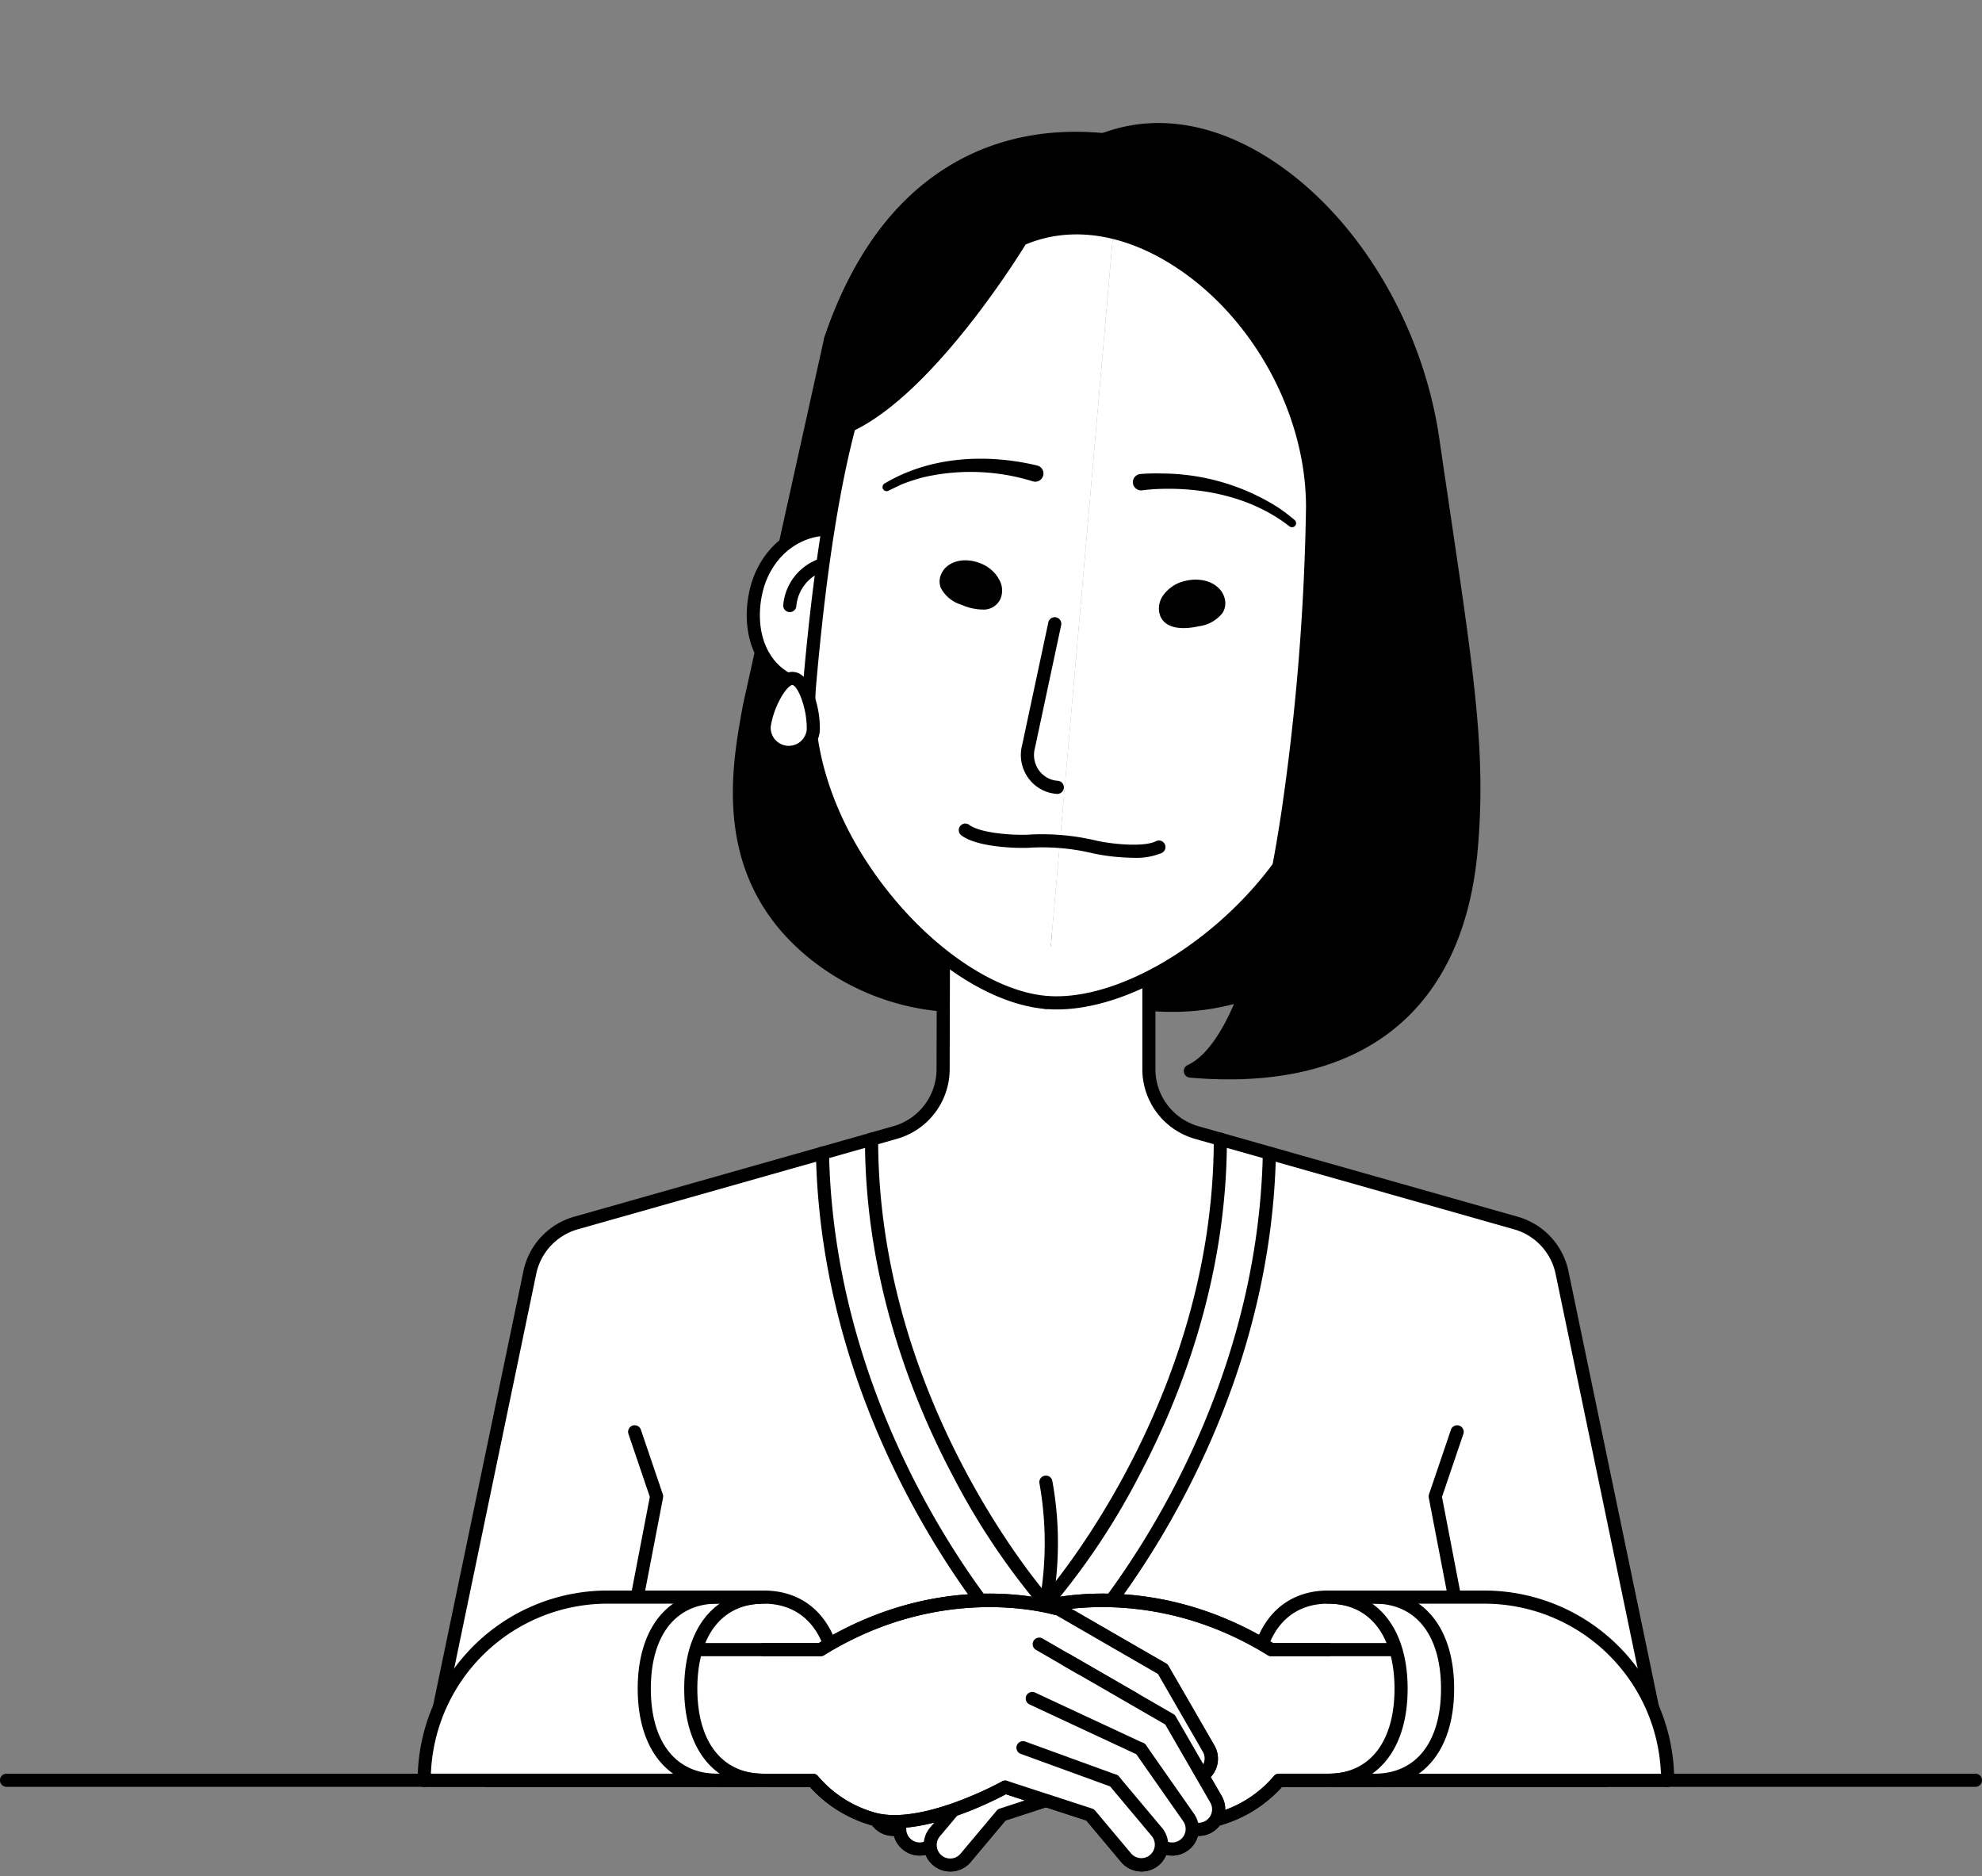
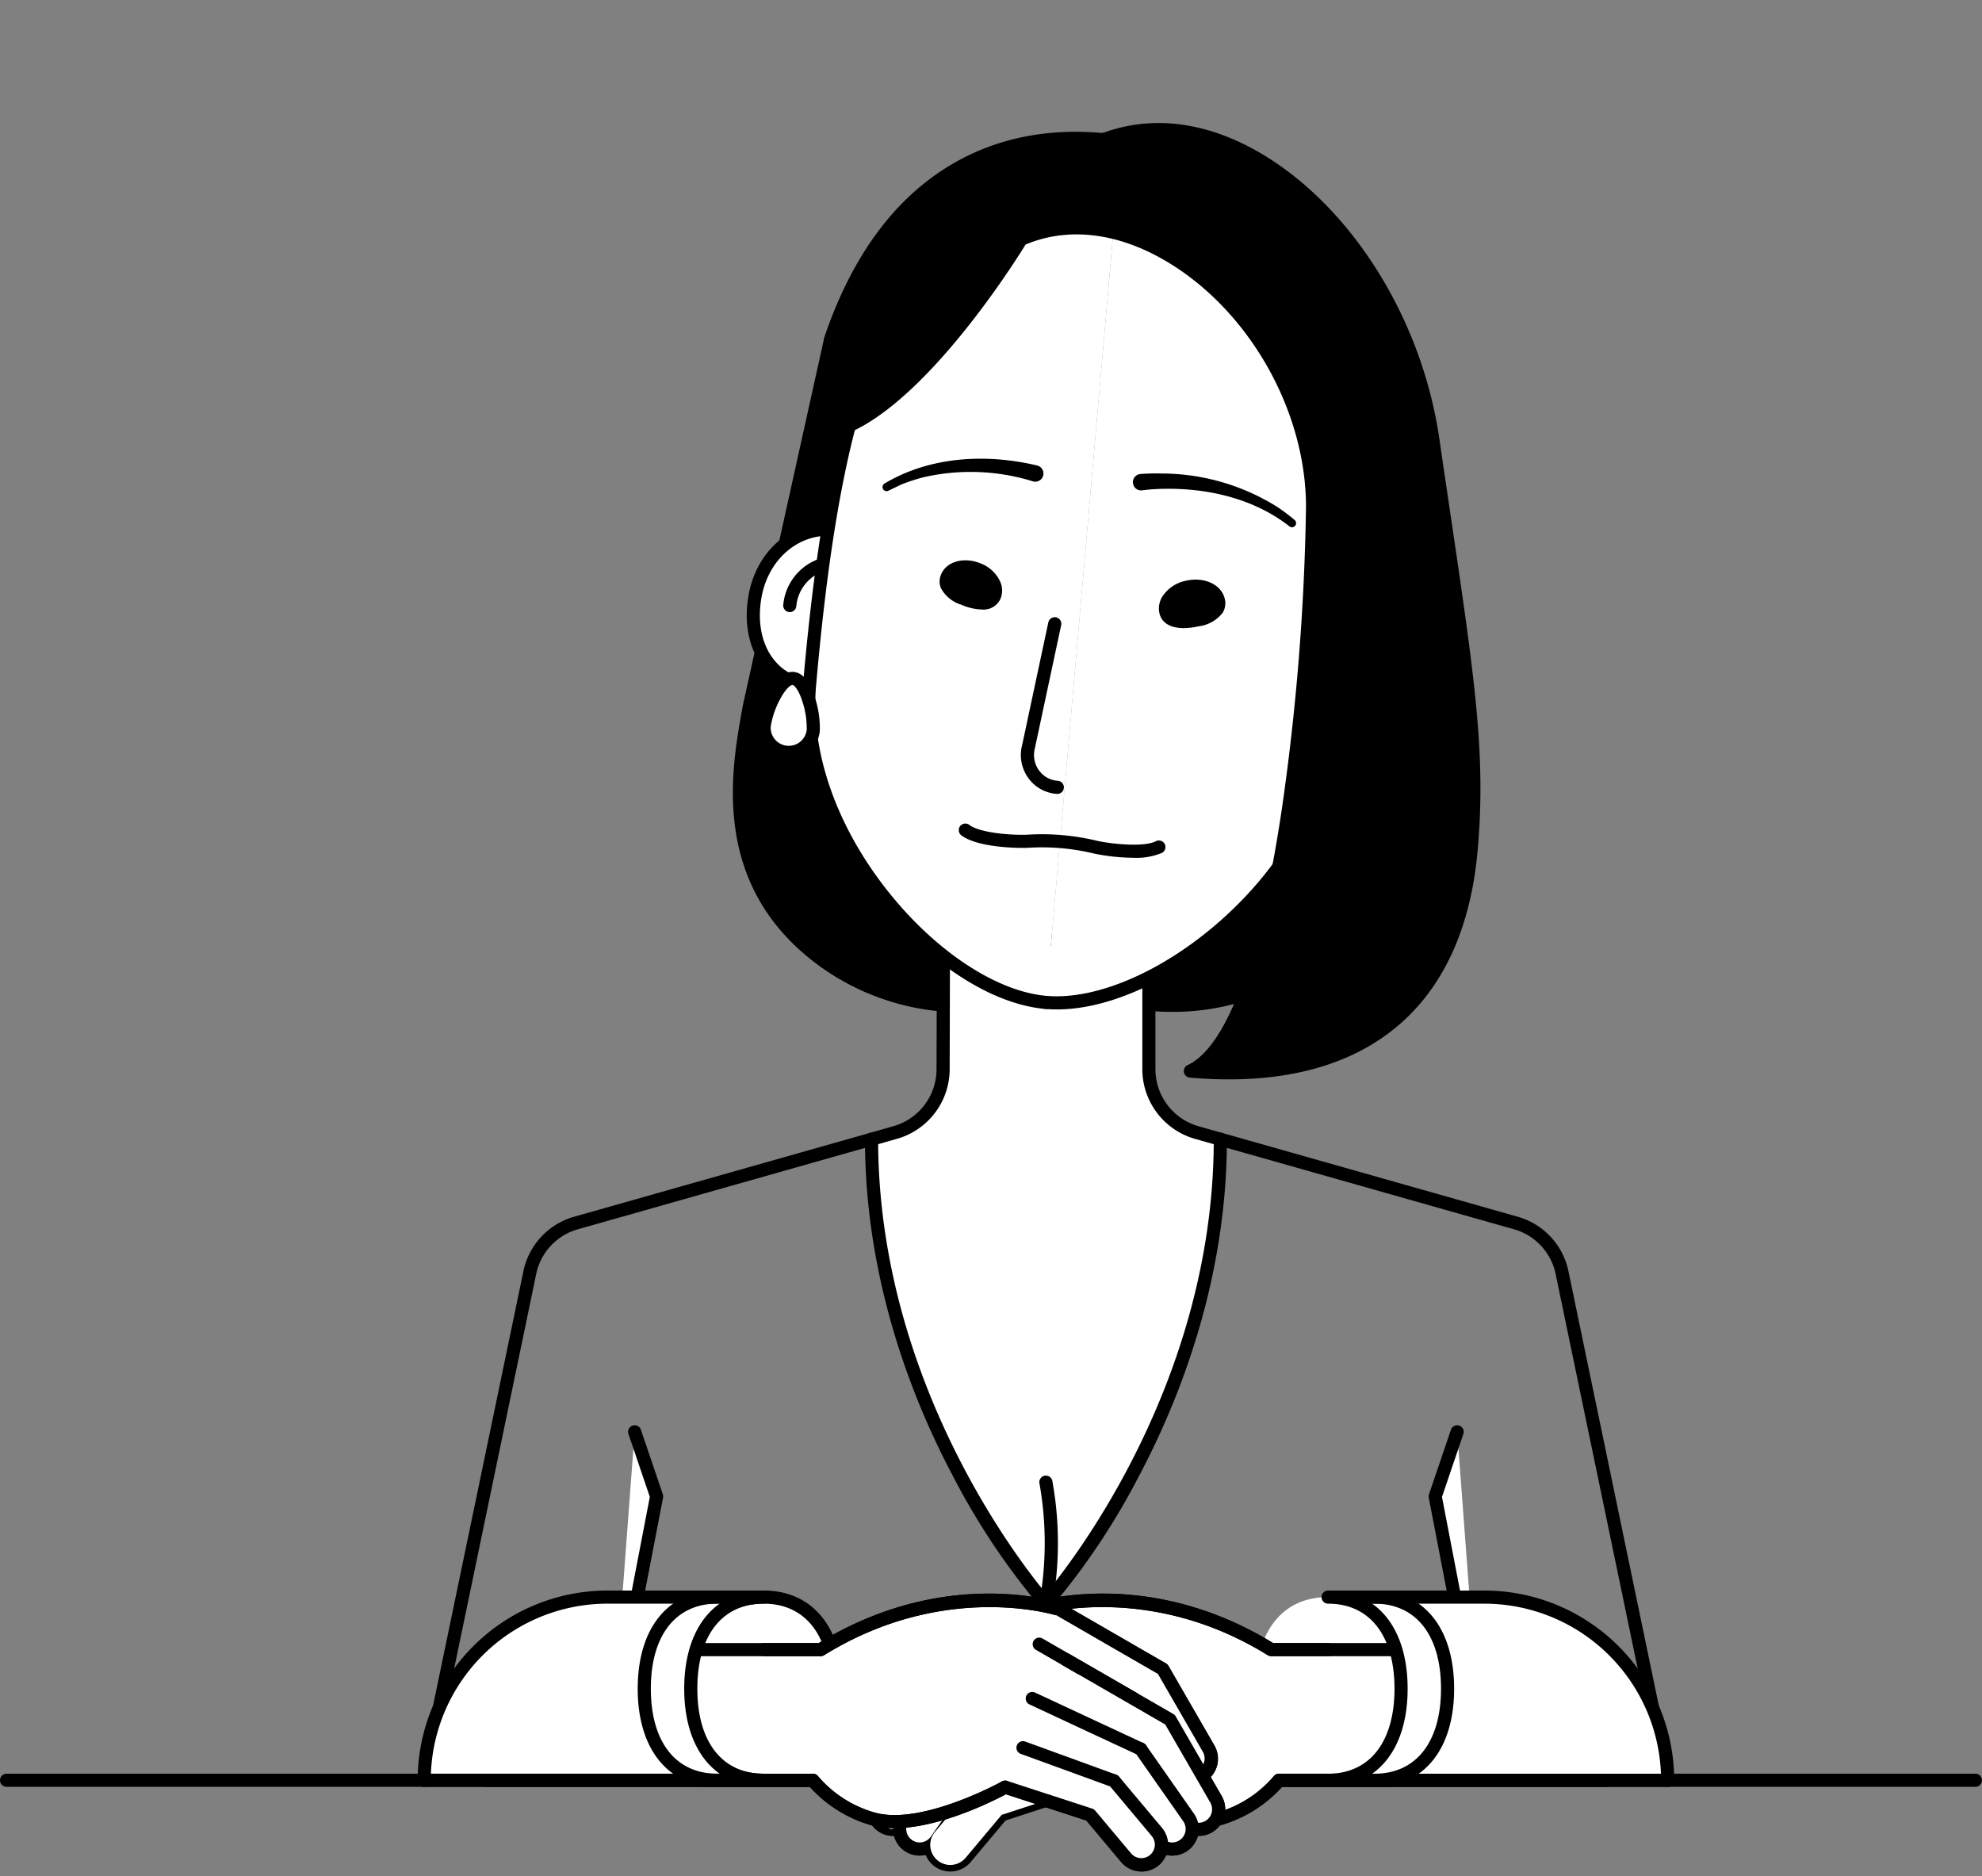
<svg xmlns="http://www.w3.org/2000/svg" width="280" height="265" viewBox="0 0 280 265">
  <rect x="0" y="0" width="280" height="265" fill="#808080" stroke="none" />
  <defs>
    <clipPath id="a">
      <rect width="280" height="265" transform="translate(0 -17.382)" fill="none" />
    </clipPath>
  </defs>
  <g transform="translate(0 17.381)">
    <g transform="translate(0 0)" clip-path="url(#a)">
      <path d="M370.885,189.41c0,8.564.491,24.271-15.255,32.81s-30.94.671-30.94.671" transform="translate(-174.171 -101.604)" />
      <path d="M338.739,226.081a36.462,36.462,0,0,1-15.549-3.44.927.927,0,0,1,.852-1.647c.148.076,14.963,7.531,30.072-.662,14.808-8.031,14.785-22.559,14.771-31.239v-.757a.927.927,0,1,1,1.854,0v.754c.014,8.5.039,24.314-15.741,32.871a33.766,33.766,0,0,1-16.26,4.12" transform="translate(-173.099 -100.531)" />
      <path d="M226.694,84.973c-1.487,8.434-4.7,23.817,9.326,34.961s30.354,6.034,30.354,6.034L276.979,4.75c1.278.867-26.986-6.645-38.809,28.386Z" transform="translate(-120.852 -2.479)" />
      <path d="M256.111,127.049a34.423,34.423,0,0,1-21.715-7.435c-14.055-11.168-11.283-26.74-9.794-35.106l.131-.742.008-.039,11.476-51.837a.92.92,0,0,1,.026-.1c6.8-20.159,20.617-30.45,38.91-28.984.148.012.306.025.435.033a.929.929,0,0,1,.862.095.965.965,0,0,1,.4,1.125c-.007.02-.014.039-.022.057L266.25,125a.928.928,0,0,1-.647.8,34.271,34.271,0,0,1-9.492,1.242M226.557,84.108l-.128.725c-1.521,8.546-4.067,22.849,9.121,33.329,11.988,9.524,25.9,6.78,28.91,6.033L274.918,4.65a33.867,33.867,0,0,0-16.374,2.5C249.2,11.228,242.292,19.7,238.018,32.339Z" transform="translate(-119.805 -1.433)" />
-       <path d="M304.935,400.182l-14.886-71.569a9.271,9.271,0,0,0-6.573-7.152l-41.733-11.83H192.471l-41.733,11.83a9.272,9.272,0,0,0-6.573,7.152l-14.886,71.569" transform="translate(-69.348 -166.094)" fill="#fff" />
      <path d="M303.861,400.036a.927.927,0,0,1-.907-.738l-14.886-71.569a8.311,8.311,0,0,0-5.918-6.449l-41.609-11.794H191.527L149.918,321.28A8.306,8.306,0,0,0,144,327.717L129.114,399.3a.927.927,0,1,1-1.815-.377l14.886-71.569a10.144,10.144,0,0,1,7.228-7.855l41.733-11.83a.919.919,0,0,1,.253-.035H240.67a.913.913,0,0,1,.253.035l41.733,11.83a10.15,10.15,0,0,1,7.23,7.866L304.77,398.92a.927.927,0,0,1-.719,1.1.947.947,0,0,1-.19.019" transform="translate(-68.275 -165.021)" />
      <line x2="278.146" transform="translate(0.927 234.088)" fill="#fff" />
      <path d="M279.073,504.816H.927a.927.927,0,0,1,0-1.854H279.073a.927.927,0,1,1,0,1.854" transform="translate(0 -269.801)" />
      <path d="M290.229,342.593s-24.636-27.3-24.636-65.583l3.368-.955a9.272,9.272,0,0,0,6.743-8.9l.048-18.341h29.019V267.14a9.272,9.272,0,0,0,6.743,8.92l3.35.949c0,38.285-24.636,65.583-24.636,65.583" transform="translate(-142.47 -133.473)" fill="#fff" />
      <path d="M289.157,342.448a.928.928,0,0,1-.688-.306A99.544,99.544,0,0,1,276.02,323.52c-5.669-10.686-12.426-27.616-12.426-47.583a.927.927,0,0,1,.674-.892l3.368-.954a8.381,8.381,0,0,0,6.069-8.006l.049-18.341a.927.927,0,0,1,.927-.925H303.7a.927.927,0,0,1,.927.927v18.321A8.378,8.378,0,0,0,310.7,274.1l3.35.949a.927.927,0,0,1,.674.892c0,19.968-6.757,36.9-12.426,47.583a99.546,99.546,0,0,1-12.448,18.621.928.928,0,0,1-.688.306m-23.706-65.811c.268,33.524,19.765,58.706,23.706,63.454,3.941-4.748,23.437-29.93,23.705-63.454l-2.672-.758a10.238,10.238,0,0,1-7.417-9.812V248.673H275.606l-.046,17.416a10.242,10.242,0,0,1-7.417,9.785Z" transform="translate(-141.398 -132.4)" />
      <path d="M305.242,495.693H147.152a.927.927,0,0,1-.927-.927v-7.884a.927.927,0,0,1,.927-.927h158.09a.927.927,0,0,1,.927.927v7.884a.927.927,0,0,1-.927.927m-157.163-1.854H304.315v-6.03H148.079Z" transform="translate(-78.439 -260.678)" />
      <path d="M443.578,440.126l-6.2-32.208,3.1-9.125" transform="translate(-234.621 -213.922)" fill="#fff" />
      <path d="M442.5,439.98a.927.927,0,0,1-.909-.752l-6.2-32.208a.929.929,0,0,1,.033-.473l3.1-9.125a.927.927,0,0,1,1.755.6l-3.02,8.892,6.152,31.967a.927.927,0,0,1-.735,1.086.948.948,0,0,1-.176.017" transform="translate(-233.548 -212.849)" />
      <path d="M186.722,440.126l6.2-32.208-3.1-9.125" transform="translate(-100.162 -213.922)" fill="#fff" />
      <path d="M185.651,439.98a.957.957,0,0,1-.176-.017.927.927,0,0,1-.735-1.086l6.152-31.967-3.02-8.892a.927.927,0,0,1,1.756-.6l3.1,9.125a.928.928,0,0,1,.033.473l-6.2,32.208a.927.927,0,0,1-.909.752" transform="translate(-99.09 -212.849)" />
      <path d="M317.665,431.142a.974.974,0,0,1-.162-.014.928.928,0,0,1-.752-1.075,47.9,47.9,0,0,0,.008-16.764.927.927,0,1,1,1.81-.4,48.983,48.983,0,0,1,.008,17.487.928.928,0,0,1-.912.766" transform="translate(-169.905 -221.094)" />
-       <path d="M281.134,387.721a.928.928,0,0,1-.688-.306l-5.162-5.72c-1.055-1.169-25.84-29.075-26.645-68.879a.927.927,0,0,1,.908-.946.943.943,0,0,1,.946.909c.791,39.12,25.132,66.527,26.168,67.674l4.474,4.957,4.474-4.957c1.036-1.147,25.377-28.56,26.168-67.674a.927.927,0,0,1,.926-.909h.019a.927.927,0,0,1,.908.946c-.805,39.8-25.59,67.71-26.645,68.879l-5.162,5.72a.928.928,0,0,1-.688.306" transform="translate(-133.375 -167.295)" />
      <path d="M404.729,475.607a9.227,9.227,0,1,0,0-18.454" transform="translate(-217.106 -245.228)" fill="#fff" />
      <path d="M403.656,475.461a.927.927,0,0,1,0-1.854,8.3,8.3,0,0,0,0-16.6.927.927,0,0,1,0-1.854,10.155,10.155,0,0,1,0,20.309" transform="translate(-216.033 -244.155)" />
      <path d="M382.493,462.088c0-7.133,3.175-12.936,10.308-12.936a12.936,12.936,0,1,1,0,25.872" transform="translate(-205.178 -240.936)" fill="#fff" />
-       <path d="M391.728,474.878a.927.927,0,0,1,0-1.854,12.009,12.009,0,1,0,0-24.018c-5.874,0-9.38,4.49-9.38,12.009a.927.927,0,1,1-1.854,0c0-8.552,4.3-13.864,11.235-13.864a13.863,13.863,0,1,1,0,27.726" transform="translate(-204.105 -239.863)" />
      <path d="M330.362,475.559h-6.944a17.312,17.312,0,0,1-8.093,5.337c-7.042,2.359-19.08-4.363-19.08-4.363l-12,3.913-5.087,6.062a2.83,2.83,0,0,1-5-1.667,2.831,2.831,0,0,1-4.327-2.5,2.83,2.83,0,0,1-3.362-4.1l1.935-3.351a2.83,2.83,0,0,1-.906-3.785l6.49-11.241,14.616-8.438s15.988-5.3,33.719,5.678h8.034" transform="translate(-142.74 -241.471)" fill="#fff" />
      <path d="M275.915,487.337a3.744,3.744,0,0,1-3.477-2.344,3.759,3.759,0,0,1-4.474-2.688,3.665,3.665,0,0,1-1.987-.5,3.764,3.764,0,0,1-1.376-5.136l1.548-2.681a3.758,3.758,0,0,1-.519-4.454l6.49-11.241a.928.928,0,0,1,.339-.34l14.616-8.438a.968.968,0,0,1,.172-.077c.667-.22,16.472-5.263,34.273,5.631h7.772a.927.927,0,0,1,0,1.854h-8.034a.928.928,0,0,1-.488-.139c-16.515-10.222-31.6-5.992-32.856-5.612L273.6,459.435l-6.366,11.026a1.9,1.9,0,0,0,.61,2.544.927.927,0,0,1,.3,1.24l-1.935,3.351a1.9,1.9,0,0,0,2.261,2.755.927.927,0,0,1,1.224.91,1.9,1.9,0,0,0,2.91,1.684.927.927,0,0,1,1.416.737,1.884,1.884,0,0,0,.675,1.356,1.909,1.909,0,0,0,2.685-.235l5.086-6.062a.93.93,0,0,1,.423-.286l12-3.913a.928.928,0,0,1,.739.072c.117.065,11.765,6.494,18.334,4.293a16.349,16.349,0,0,0,7.659-5.032.928.928,0,0,1,.728-.353h6.944a.927.927,0,0,1,0,1.854h-6.5a18.494,18.494,0,0,1-8.238,5.289c-6.73,2.254-17.343-3.1-19.466-4.237l-11.367,3.707L278.8,486a3.753,3.753,0,0,1-2.883,1.342" transform="translate(-141.668 -240.363)" />
      <path d="M345.71,510.653c-7.087,0-15.675-4.742-16.1-4.981a.927.927,0,0,1,.9-1.619c.117.065,11.764,6.5,18.335,4.293a16.348,16.348,0,0,0,7.659-5.032.928.928,0,0,1,.728-.353h15.782a.927.927,0,0,1,0,1.854H357.673a18.5,18.5,0,0,1-8.238,5.289,11.746,11.746,0,0,1-3.725.548" transform="translate(-176.554 -269.801)" />
      <path d="M364.18,456.924H347.308a.928.928,0,0,1-.488-.139c-17.127-10.6-32.784-5.637-32.94-5.586a.927.927,0,0,1-.582-1.76c.667-.22,16.472-5.263,34.273,5.631h16.61a.927.927,0,1,1,0,1.854" transform="translate(-167.719 -240.363)" />
      <path d="M292.632,457.811l-13.3,7.679-5.731,9.926a2.833,2.833,0,1,1-4.907-2.832l6.49-11.241L289.8,452.9" transform="translate(-143.93 -242.949)" fill="#fff" />
      <path d="M270.067,476.689a3.761,3.761,0,0,1-3.25-5.641l6.49-11.241a.927.927,0,0,1,.339-.339l14.616-8.439a.927.927,0,0,1,.927,1.606l-14.4,8.314-6.365,11.026a1.906,1.906,0,0,0,3.3,1.905l5.731-9.926a.927.927,0,0,1,.339-.339l13.3-7.68a.927.927,0,0,1,.927,1.606L278.936,465.1l-5.607,9.711a3.736,3.736,0,0,1-2.283,1.752,3.808,3.808,0,0,1-.979.129" transform="translate(-142.856 -241.876)" />
      <path d="M277.112,480.884l-5.731,9.926a2.833,2.833,0,0,1-4.906-2.833l6.49-11.24L287.58,468.3" transform="translate(-142.739 -251.206)" fill="#fff" />
-       <path d="M267.851,492.081a3.762,3.762,0,0,1-3.25-5.641l6.49-11.241a.928.928,0,0,1,.339-.339l14.616-8.439a.927.927,0,0,1,.927,1.606l-14.4,8.314-6.366,11.026a1.905,1.905,0,1,0,3.3,1.905l5.731-9.926a.927.927,0,1,1,1.605.927l-5.731,9.926a3.734,3.734,0,0,1-2.283,1.752,3.809,3.809,0,0,1-.979.129" transform="translate(-141.668 -250.133)" />
+       <path d="M267.851,492.081a3.762,3.762,0,0,1-3.25-5.641l6.49-11.241a.928.928,0,0,1,.339-.339l14.616-8.439l-14.4,8.314-6.366,11.026a1.905,1.905,0,1,0,3.3,1.905l5.731-9.926a.927.927,0,1,1,1.605.927l-5.731,9.926a3.734,3.734,0,0,1-2.283,1.752,3.809,3.809,0,0,1-.979.129" transform="translate(-141.668 -250.133)" />
      <path d="M285.207,491.687l-5.9,8.42a2.833,2.833,0,0,1-4.641-3.25l6.766-9.663,15.3-7.133" transform="translate(-147.065 -257.516)" fill="#fff" />
      <path d="M275.915,501.167a3.758,3.758,0,0,1-3.074-5.916l6.766-9.663a.926.926,0,0,1,.368-.308l15.3-7.133a.927.927,0,1,1,.784,1.68l-15.07,7.027-6.624,9.46a1.905,1.905,0,1,0,3.122,2.186l5.9-8.42a.927.927,0,0,1,1.519,1.064l-5.9,8.42a3.759,3.759,0,0,1-3.085,1.6" transform="translate(-145.994 -256.443)" />
      <path d="M305.574,500.62l-12,3.913-5.087,6.062a2.832,2.832,0,1,1-4.34-3.641l6.062-7.225,12.846-4.675" transform="translate(-152.069 -265.558)" fill="#fff" />
-       <path d="M285.242,511.459a3.759,3.759,0,0,1-2.877-6.175l6.063-7.225a.918.918,0,0,1,.393-.275l12.846-4.676a.927.927,0,1,1,.634,1.742l-12.612,4.591-5.9,7.034a1.906,1.906,0,1,0,2.92,2.45l5.086-6.062a.928.928,0,0,1,.423-.286l12-3.913a.927.927,0,0,1,.575,1.763l-11.747,3.83-4.916,5.859a3.753,3.753,0,0,1-2.883,1.341" transform="translate(-150.995 -264.485)" />
      <path d="M452.693,475.024H404.729c7.133,0,10.308-5.8,10.308-12.936s-3.175-12.937-10.308-12.937h22.092A25.872,25.872,0,0,1,452.693,475.024Z" transform="translate(-217.106 -240.936)" fill="#fff" />
      <path d="M451.62,474.878H403.656a.927.927,0,0,1,0-1.854c5.874,0,9.381-4.489,9.381-12.008s-3.507-12.009-9.381-12.009a.927.927,0,1,1,0-1.854h22.092a26.83,26.83,0,0,1,26.8,26.8.927.927,0,0,1-.927.927m-41.737-1.854h40.793a24.977,24.977,0,0,0-24.928-24.018H409.883c3.184,2.25,5.008,6.444,5.008,12.009s-1.824,9.759-5.008,12.008" transform="translate(-216.033 -239.863)" />
      <path d="M222.066,475.607a9.227,9.227,0,1,1,0-18.454" transform="translate(-114.172 -245.228)" fill="#fff" />
      <path d="M220.994,475.461a10.155,10.155,0,0,1,0-20.309.927.927,0,0,1,0,1.854,8.3,8.3,0,0,0,0,16.6.927.927,0,0,1,0,1.854" transform="translate(-113.1 -244.155)" />
      <path d="M228.084,462.088c0-7.133-3.176-12.936-10.308-12.936a12.936,12.936,0,1,0,0,25.872" transform="translate(-109.881 -240.936)" fill="#fff" />
      <path d="M216.7,474.878a13.863,13.863,0,1,1,0-27.726c6.93,0,11.235,5.312,11.235,13.864a.927.927,0,1,1-1.854,0c0-7.52-3.506-12.009-9.38-12.009a12.009,12.009,0,0,0,0,24.018.927.927,0,0,1,0,1.854" transform="translate(-108.808 -239.863)" />
      <path d="M232.744,475.559h6.944a17.312,17.312,0,0,0,8.093,5.337c7.042,2.359,19.08-4.363,19.08-4.363l12,3.913,5.087,6.062a2.83,2.83,0,0,0,5-1.667,2.831,2.831,0,0,0,4.327-2.5,2.83,2.83,0,0,0,3.362-4.1L294.7,474.89a2.83,2.83,0,0,0,.906-3.785l-6.49-11.241L274.5,451.426s-15.988-5.3-33.719,5.678h-8.034" transform="translate(-124.849 -241.471)" fill="#fff" />
      <path d="M285.047,487.337A3.753,3.753,0,0,1,282.164,486l-4.916-5.859L265.88,476.43c-2.123,1.133-12.737,6.492-19.467,4.237a18.494,18.494,0,0,1-8.238-5.289h-6.5a.927.927,0,1,1,0-1.854h6.944a.928.928,0,0,1,.728.353A16.349,16.349,0,0,0,247,478.908c6.577,2.2,18.217-4.228,18.334-4.293a.927.927,0,0,1,.739-.072l12,3.913a.93.93,0,0,1,.423.286l5.087,6.062a1.907,1.907,0,0,0,2.685.235,1.885,1.885,0,0,0,.675-1.356.927.927,0,0,1,1.416-.737,1.9,1.9,0,0,0,2.91-1.684.927.927,0,0,1,1.224-.91,1.9,1.9,0,0,0,2.261-2.755l-1.934-3.351a.927.927,0,0,1,.3-1.24,1.9,1.9,0,0,0,.61-2.544l-6.366-11.026-14.311-8.262c-1.253-.377-16.375-4.59-32.857,5.612a.928.928,0,0,1-.488.139h-8.034a.927.927,0,1,1,0-1.854h7.772c17.8-10.893,33.606-5.852,34.273-5.631a.965.965,0,0,1,.172.077l14.616,8.438a.928.928,0,0,1,.339.34l6.49,11.241a3.758,3.758,0,0,1-.519,4.454l1.548,2.681a3.764,3.764,0,0,1-1.376,5.136,3.676,3.676,0,0,1-1.987.5,3.759,3.759,0,0,1-4.474,2.688,3.744,3.744,0,0,1-3.477,2.344" transform="translate(-123.777 -240.363)" />
      <path d="M239.911,510.653a11.731,11.731,0,0,1-3.725-.548,18.5,18.5,0,0,1-8.238-5.289H212.605a.927.927,0,0,1,0-1.854h15.782a.928.928,0,0,1,.728.353,16.348,16.348,0,0,0,7.659,5.032c6.57,2.2,18.218-4.228,18.334-4.293a.927.927,0,0,1,.9,1.619c-.427.239-9.016,4.981-16.1,4.981" transform="translate(-113.549 -269.801)" />
      <path d="M229.478,456.924H212.605a.927.927,0,0,1,0-1.854h16.61c17.8-10.893,33.606-5.851,34.273-5.631a.927.927,0,0,1-.582,1.76c-.156-.051-15.814-5.014-32.94,5.586a.928.928,0,0,1-.488.139" transform="translate(-113.549 -240.363)" />
      <path d="M316.7,457.811l13.3,7.679,5.731,9.926a2.833,2.833,0,1,0,4.906-2.832l-6.49-11.241L319.534,452.9" transform="translate(-169.886 -242.949)" fill="#fff" />
      <path d="M337.119,476.689a3.808,3.808,0,0,1-.979-.129,3.736,3.736,0,0,1-2.283-1.752L328.25,465.1l-13.086-7.555a.927.927,0,0,1,.927-1.606l13.3,7.68a.927.927,0,0,1,.339.339l5.731,9.926a1.906,1.906,0,0,0,3.3-1.905L332.4,460.949,318,452.635a.927.927,0,0,1,.927-1.606l14.616,8.439a.927.927,0,0,1,.339.339l6.49,11.241a3.762,3.762,0,0,1-3.25,5.641" transform="translate(-168.813 -241.876)" />
      <path d="M335.5,480.884l5.731,9.926a2.833,2.833,0,0,0,4.906-2.833l-6.49-11.24L325.03,468.3" transform="translate(-174.354 -251.206)" fill="#fff" />
      <path d="M342.616,492.081a3.809,3.809,0,0,1-.979-.129,3.736,3.736,0,0,1-2.283-1.752l-5.73-9.926a.927.927,0,1,1,1.605-.927l5.731,9.926a1.905,1.905,0,0,0,3.3-1.905l-6.366-11.026-14.4-8.314a.927.927,0,0,1,.927-1.606l14.616,8.439a.927.927,0,0,1,.339.339l6.49,11.241a3.762,3.762,0,0,1-3.25,5.641" transform="translate(-173.281 -250.133)" />
      <path d="M326.143,491.687l5.9,8.42a2.833,2.833,0,0,0,4.641-3.25l-6.766-9.663-15.3-7.133" transform="translate(-168.769 -257.516)" fill="#fff" />
      <path d="M333.292,501.167a3.757,3.757,0,0,1-3.085-1.6l-5.9-8.42a.927.927,0,0,1,1.519-1.064l5.9,8.42a1.905,1.905,0,1,0,3.122-2.186l-6.624-9.46-15.07-7.027a.927.927,0,1,1,.783-1.68l15.3,7.133a.926.926,0,0,1,.368.308l6.766,9.663a3.759,3.759,0,0,1-3.074,5.916" transform="translate(-167.695 -256.443)" />
      <path d="M306.34,500.62l12,3.913,5.087,6.062a2.832,2.832,0,1,0,4.339-3.641l-6.062-7.225-12.846-4.675" transform="translate(-164.328 -265.558)" fill="#fff" />
      <path d="M324.525,511.459a3.753,3.753,0,0,1-2.883-1.341l-4.916-5.859-11.747-3.831a.927.927,0,0,1,.575-1.763l12,3.913a.929.929,0,0,1,.423.286l5.087,6.062a1.906,1.906,0,0,0,2.919-2.45l-5.9-7.034-12.612-4.591a.927.927,0,1,1,.634-1.742l12.846,4.676a.92.92,0,0,1,.393.275l6.063,7.225a3.758,3.758,0,0,1-2.877,6.175" transform="translate(-163.255 -264.485)" />
      <path d="M129.279,475.024h47.964c-7.133,0-10.308-5.8-10.308-12.936s3.175-12.937,10.308-12.937H155.151A25.872,25.872,0,0,0,129.279,475.024Z" transform="translate(-69.348 -240.936)" fill="#fff" />
      <path d="M176.17,474.878H128.205a.927.927,0,0,1-.927-.927,26.83,26.83,0,0,1,26.8-26.8H176.17a.927.927,0,1,1,0,1.854c-5.874,0-9.381,4.49-9.381,12.009s3.507,12.008,9.381,12.008a.927.927,0,0,1,0,1.854m-47.02-1.854h40.793c-3.185-2.25-5.008-6.443-5.008-12.008s1.824-9.759,5.008-12.009H154.077a24.976,24.976,0,0,0-24.928,24.018" transform="translate(-68.275 -239.863)" />
      <path d="M417.829,474.878a.927.927,0,0,1,0-1.854c5.874,0,9.38-4.489,9.38-12.008s-3.506-12.009-9.38-12.009a.927.927,0,1,1,0-1.854c6.93,0,11.235,5.312,11.235,13.864s-4.3,13.863-11.235,13.863" transform="translate(-223.636 -239.863)" />
      <path d="M205.571,474.878c-6.93,0-11.235-5.312-11.235-13.863s4.3-13.864,11.235-13.864a.927.927,0,1,1,0,1.854c-5.874,0-9.38,4.49-9.38,12.009s3.507,12.008,9.38,12.008a.927.927,0,0,1,0,1.854" transform="translate(-104.246 -239.863)" />
      <path d="M328.4,29.639c25.714,2.25,36.134,13.511,31,72.148-1.832,20.935-25.759,39.628-40.669,38.323" transform="translate(-170.978 -15.899)" fill="#fff" />
      <path d="M319.218,140.031q-.831,0-1.636-.07a.927.927,0,0,1,.161-1.847c7.041.613,16.444-3.443,24.545-10.593,8.793-7.761,14.3-17.561,15.12-26.887,2.52-28.806,1.335-46.3-3.843-56.726-4.468-9-12.093-13.173-26.319-14.418a.927.927,0,1,1,.162-1.847c10.941.957,21.883,3.49,27.818,15.44,5.338,10.748,6.581,28.547,4.029,57.712-1.781,20.364-24.206,39.236-40.037,39.237" transform="translate(-169.905 -14.826)" />
      <path d="M241.1,123.775c-5.739-.5-10.3,3.809-11.3,9.482-1.382,7.84,3.37,13.12,9.164,12.532" transform="translate(-123.14 -66.375)" fill="#fff" />
      <path d="M237.037,145.687a8.97,8.97,0,0,1-6.614-2.88c-2.408-2.591-3.358-6.521-2.606-10.784,1.139-6.459,6.305-10.769,12.294-10.244a.927.927,0,0,1-.161,1.847c-5.006-.441-9.338,3.229-10.306,8.719-.649,3.685.13,7.037,2.138,9.2a7.052,7.052,0,0,0,6.02,2.249.927.927,0,1,1,.187,1.845,9.388,9.388,0,0,1-.951.048" transform="translate(-122.071 -65.303)" />
      <path d="M239.608,139.811a.807.807,0,0,1-.082,0,.927.927,0,0,1-.843-1,7.61,7.61,0,0,1,8.236-6.911.927.927,0,1,1-.162,1.847,5.756,5.756,0,0,0-6.227,5.225.927.927,0,0,1-.923.846" transform="translate(-128.033 -70.734)" />
      <path d="M289.623,29.291c-25.714-2.25-37.931,7.032-43.062,65.668-1.832,20.935,18.486,43.5,33.4,44.8" transform="translate(-132.199 -15.551)" fill="#fff" />
      <path d="M278.888,139.6a.808.808,0,0,1-.082,0c-15.873-1.389-36.083-24.73-34.239-45.807,2.552-29.165,6.866-46.478,13.989-56.136,7.92-10.737,19.136-11.333,30.077-10.375a.927.927,0,0,1-.162,1.847c-14.226-1.242-22.46,1.545-28.423,9.629-6.909,9.368-11.114,26.391-13.634,55.2-.816,9.326,2.91,19.934,10.221,29.1,6.736,8.448,15.293,14.078,22.332,14.694a.927.927,0,0,1-.08,1.851" transform="translate(-131.128 -14.461)" />
      <path d="M290.84,139.737c1.84.764,3.74.984,4.315-.337s-.451-3.012-2.291-3.776-3.8-.312-4.374,1.009.509,2.34,2.349,3.1" transform="translate(-154.67 -72.552)" />
      <path d="M292.325,140.191a7.785,7.785,0,0,1-2.912-.677,4.863,4.863,0,0,1-2.9-2.365,2.494,2.494,0,0,1,.055-1.966c.788-1.81,3.238-2.468,5.58-1.5a4.992,4.992,0,0,1,2.774,2.624,3.057,3.057,0,0,1,.011,2.379,2.605,2.605,0,0,1-2.609,1.5m-2.336-5.086a1.785,1.785,0,0,0-1.72.819.635.635,0,0,0-.035.531c.082.2.43.74,1.89,1.347,1.338.556,2.819.818,3.11.149A1.231,1.231,0,0,0,293.2,137a3.19,3.19,0,0,0-1.766-1.6,3.823,3.823,0,0,0-1.448-.3" transform="translate(-153.598 -71.473)" />
      <path d="M359.631,145.892c-2.048.456-4.057.337-4.412-1.138s1.018-3.04,3.065-3.5,4,.369,4.35,1.845-.955,2.334-3,2.789" transform="translate(-190.518 -75.707)" />
      <path d="M356.664,145.973c-1.859,0-3.092-.724-3.418-2.08a3.171,3.171,0,0,1,.44-2.427,5.208,5.208,0,0,1,3.325-2.191c2.577-.575,4.973.538,5.453,2.533a2.579,2.579,0,0,1-.3,2.011,5.079,5.079,0,0,1-3.407,1.9,9.724,9.724,0,0,1-2.1.253m1.678-4.99a4.259,4.259,0,0,0-.928.1,3.406,3.406,0,0,0-2.155,1.362,1.341,1.341,0,0,0-.21,1.012c.187.778,1.8.786,3.309.45,1.584-.352,2.081-.823,2.236-1.072a.714.714,0,0,0,.067-.6c-.185-.768-1.16-1.26-2.319-1.26" transform="translate(-189.446 -74.63)" />
      <path d="M316.251,175.527l-.061,0a5.4,5.4,0,0,1-4.04-2.247,5.531,5.531,0,0,1-.87-4.65l3.7-17.328a.927.927,0,0,1,1.814.388l-3.709,17.369a3.709,3.709,0,0,0,.569,3.137,3.559,3.559,0,0,0,2.657,1.481.927.927,0,0,1-.059,1.852" transform="translate(-166.881 -80.767)" />
      <path d="M303.114,135c24.7,2.161,37.778-9.858,39.669-31.314,1.336-15.172-.913-27.024-5.42-57.917-3.928-26.926-26.871-49.553-46.285-42.409.9,1.252-26.986-6.645-38.808,28.386l-.694,13.173C263.919,42.738,279.2,17.507,279.2,17.507c17.739-7.754,41.176,13.764,41.176,37.809,0,15.181-3.5,73.264-17.263,79.68" transform="translate(-134.951 -1.085)" />
      <path d="M307.5,135.084q-2.676,0-5.536-.25a.927.927,0,0,1-.311-1.764c3.858-1.8,9.291-9.479,13.266-35.851a331.784,331.784,0,0,0,3.462-42.989c0-13.058-7.4-26.674-18.418-33.881-7.261-4.751-14.775-5.88-21.194-3.192-1.744,2.83-16.023,25.454-28.1,27.584a.927.927,0,0,1-1.087-.962l.694-13.173a.924.924,0,0,1,.047-.248C254.643,17.546,261.6,8.84,271,4.482a36.348,36.348,0,0,1,17.552-3.021c.335.016.7.034.943.037a.911.911,0,0,1,.191-.1c7.063-2.6,14.84-1.568,22.489,2.982,12.755,7.588,22.582,23.353,25.034,40.163.546,3.745,1.059,7.21,1.537,10.434,3.483,23.521,5.073,34.256,3.889,47.7-1.855,21.055-14.261,32.406-35.136,32.406m-2.753-1.919c10.571.505,19.008-1.769,25.1-6.771,6.325-5.2,10.008-13.23,10.946-23.878,1.165-13.224-.415-23.891-3.876-47.264-.478-3.226-.991-6.692-1.537-10.438C333,28.535,323.52,13.29,311.226,5.978,304.2,1.8,297.106.778,290.678,3.015c-.355.388-.943.359-2.216.3-17.625-.847-29.859,8.411-36.346,27.519l-.622,11.813c11.6-3.375,25.7-26.463,25.842-26.7a.927.927,0,0,1,.421-.369c7.07-3.089,15.315-1.944,23.217,3.226,11.518,7.536,19.257,21.776,19.257,35.433,0,13.541-2.828,67.3-15.487,78.934" transform="translate(-133.879 0)" />
      <path d="M239.8,176.536a3.48,3.48,0,0,1-6.933-.606c.167-1.915,2.164-6.865,4.079-6.7s3.021,5.39,2.854,7.3" transform="translate(-124.907 -90.778)" fill="#fff" />
      <path d="M235.263,179.567c-.128,0-.258-.006-.388-.017a4.411,4.411,0,0,1-4.006-4.774,13.875,13.875,0,0,1,1.486-4.477c1.118-2.144,2.329-3.176,3.6-3.062s2.282,1.336,3.011,3.641a13.871,13.871,0,0,1,.686,4.668,4.413,4.413,0,0,1-4.386,4.023m.512-10.485c-.275,0-.981.551-1.776,2.074a12.16,12.16,0,0,0-1.283,3.781,2.553,2.553,0,0,0,5.086.445,12.155,12.155,0,0,0-.607-3.947c-.528-1.67-1.142-2.329-1.4-2.353h-.017" transform="translate(-123.835 -89.705)" />
      <path d="M316.852,218.282a29.1,29.1,0,0,1-5.515-.584,31.13,31.13,0,0,0-9.417-.823c-1.873.064-7.206-.112-9.378-1.762a.927.927,0,0,1,1.122-1.476c1.446,1.1,5.742,1.477,8.187,1.385a33.132,33.132,0,0,1,9.875.864c2.393.514,6.688.887,8.3.057a.927.927,0,0,1,.849,1.649,9.359,9.359,0,0,1-4.026.691" transform="translate(-156.73 -114.498)" />
      <path d="M269.294,105.759c6.422-3.825,14.378-4.231,21.54-2.519a1.16,1.16,0,1,1-.684,2.214,29.756,29.756,0,0,0-15.412-.553,26.341,26.341,0,0,0-3.1,1.015c-.394.188-1.366.655-1.767.846a.579.579,0,1,1-.579-1" transform="translate(-144.295 -54.863)" />
      <path d="M367.335,114.229c-5.085-3.973-11.713-5.464-18.075-5.285a25.917,25.917,0,0,0-2.678.2,1.16,1.16,0,1,1-.289-2.3,27.566,27.566,0,0,1,2.96-.073,30.91,30.91,0,0,1,16.518,4.812,28.168,28.168,0,0,1,2.309,1.757.579.579,0,1,1-.745.888" transform="translate(-185.186 -57.269)" />
    </g>
  </g>
</svg>